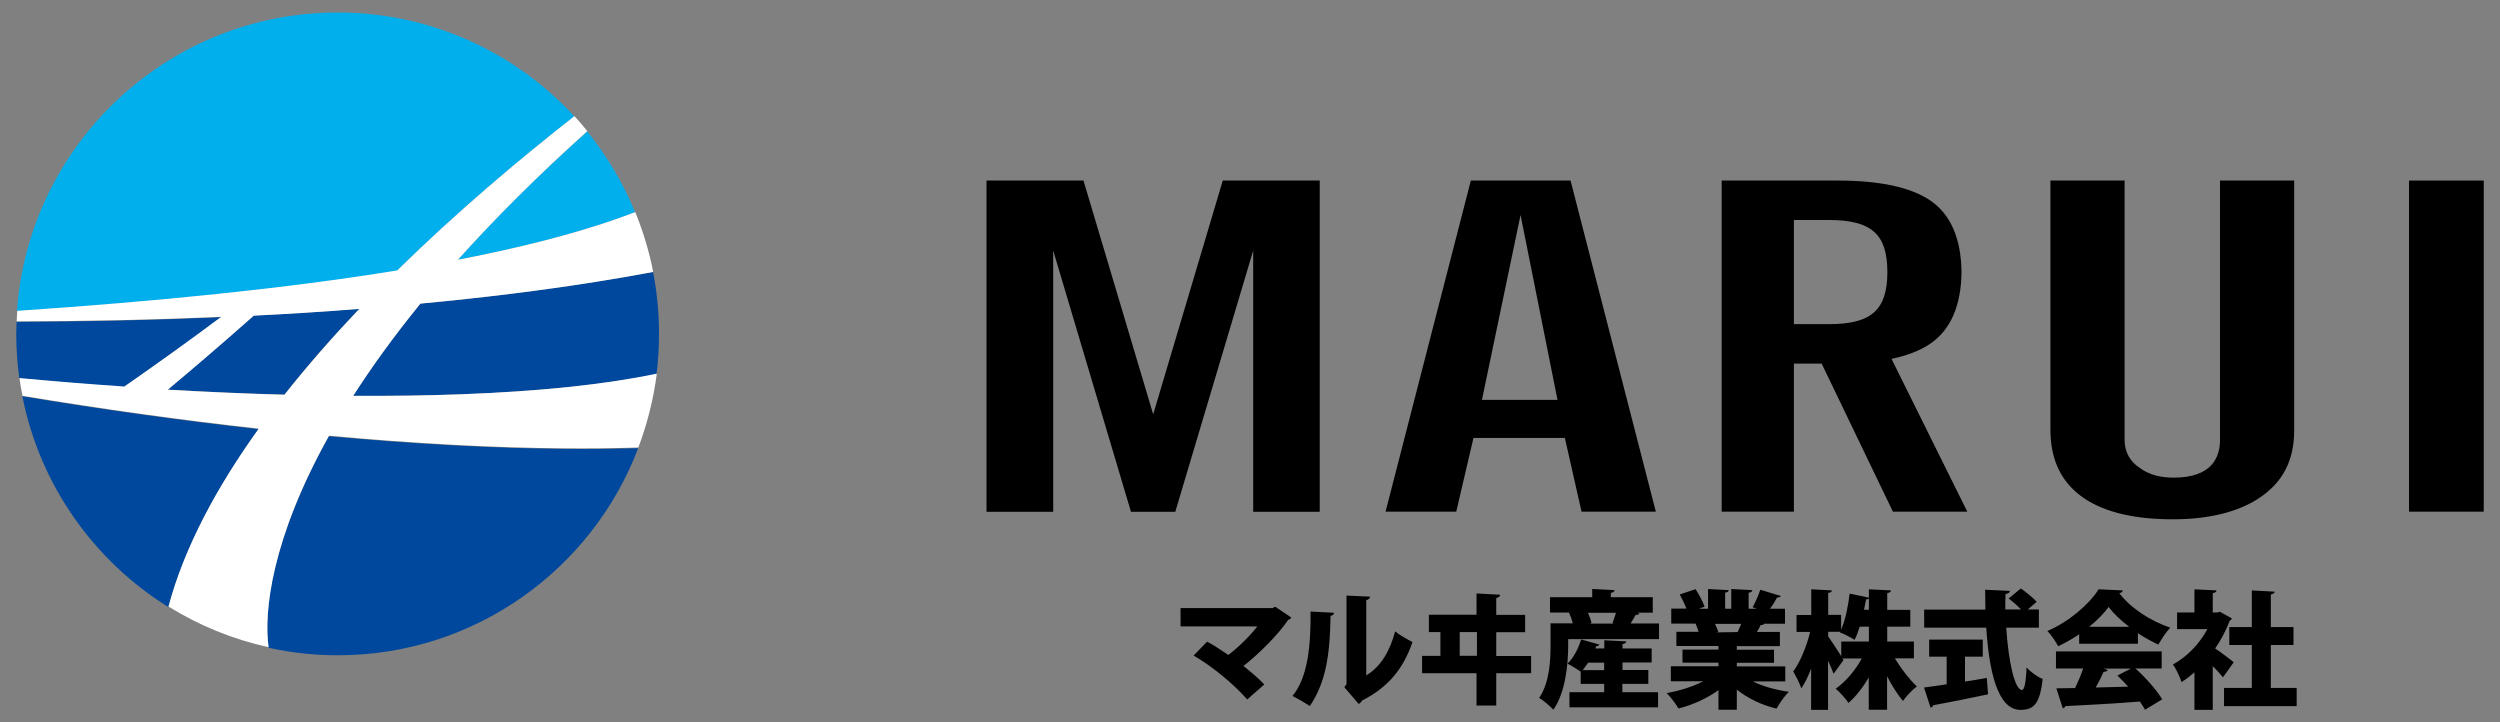
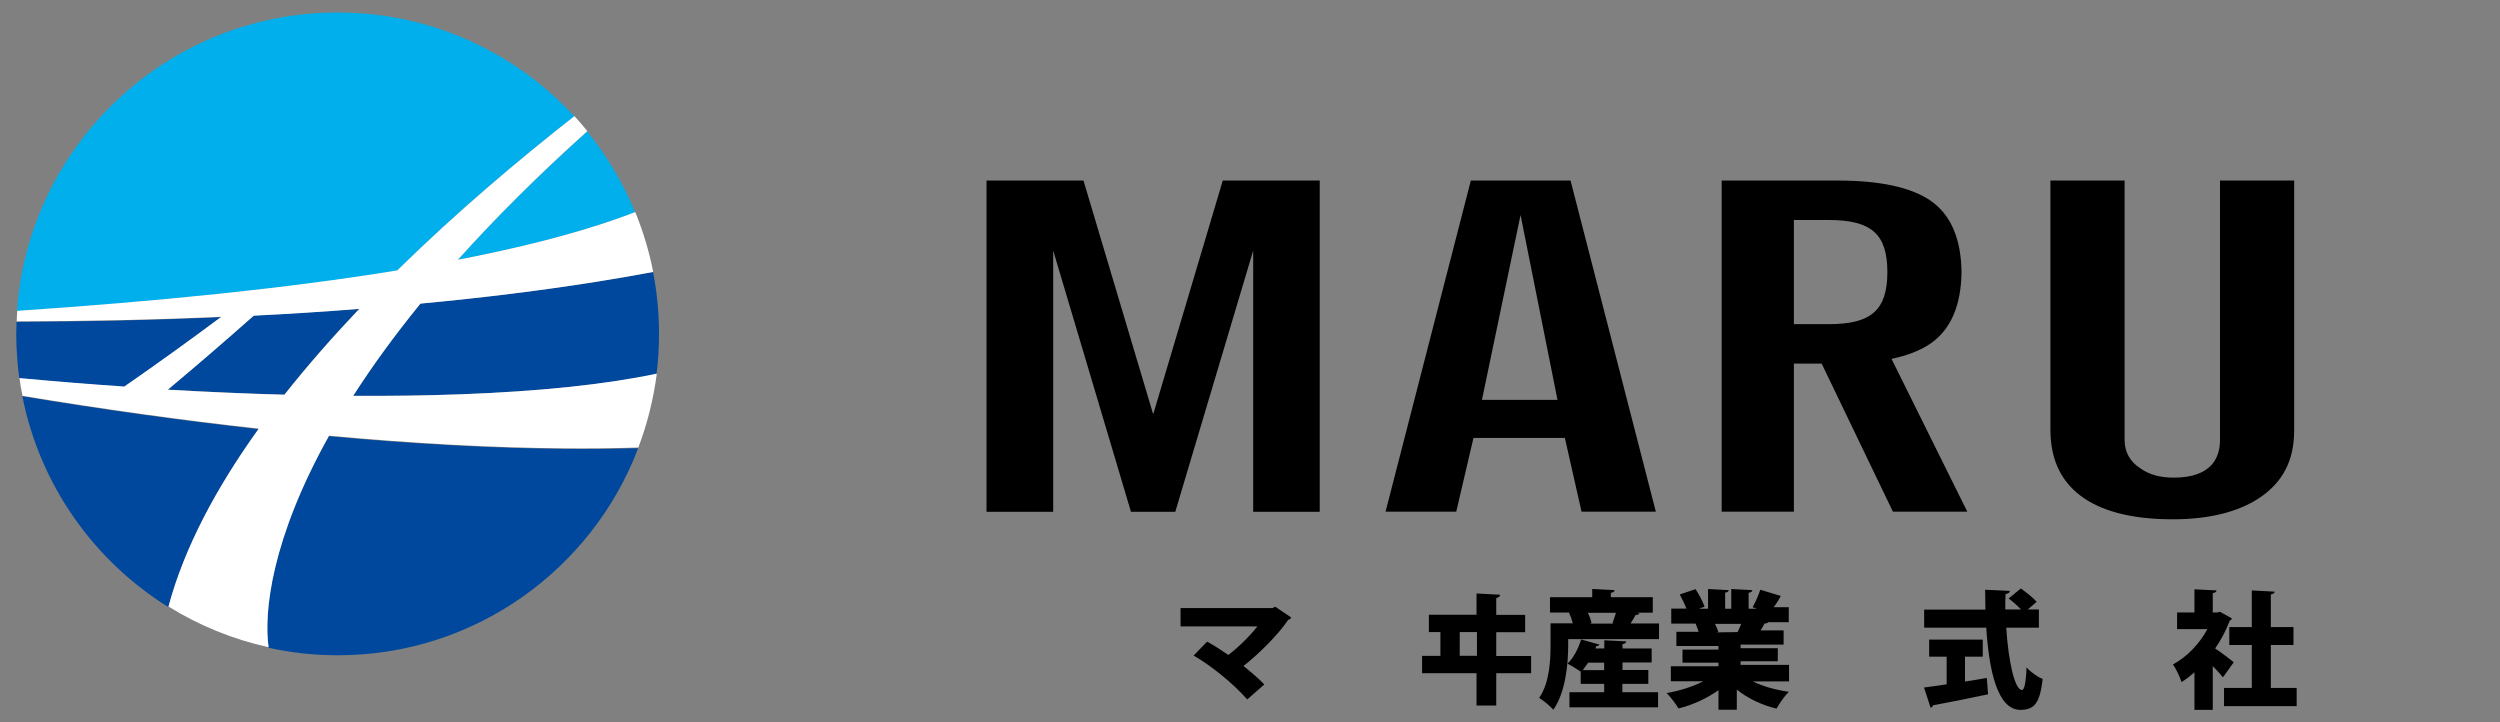
<svg xmlns="http://www.w3.org/2000/svg" version="1.1" id="レイヤー_1" x="0px" y="0px" viewBox="0 0 180 52" style="enable-background:new 0 0 180 52;" xml:space="preserve">
  <rect x="0" y="0" width="180" height="52" fill="#808080" stroke="none" />
  <style type="text/css">
	.st0{fill:#00489D;}
	.st1{fill:#00AFEC;}
	.st2{fill:#FFFFFF;}
</style>
  <g>
    <g>
      <g>
        <path d="M113.08,13h-7.18l-6.14,23.84h5.09l1.24-5.31h6.58l1.2,5.31h5.35L113.08,13z M106.7,28.79l2.78-13.31l2.66,13.31H106.7z" />
        <path d="M156.44,37.39c-2.73,0-4.86-0.5-6.35-1.49c-1.65-1.11-2.46-2.74-2.46-4.98V13h5.34v18.68c0,0.87,0.4,1.58,1.15,2.05     c0.62,0.44,1.4,0.66,2.38,0.66c2.76,0,3.34-1.47,3.34-2.71V13h5.34v18.01c0,2.15-0.83,3.73-2.52,4.85     C161.13,36.87,159.03,37.39,156.44,37.39z" />
-         <rect x="173.45" y="13" width="5.38" height="23.84" />
        <g>
          <polygon points="88.04,13 83.03,29.83 78.01,13 71.03,13 71.03,36.85 75.83,36.85 75.83,18.04 81.43,36.85 84.62,36.85       90.23,18.04 90.23,36.85 95.02,36.85 95.02,13     " />
        </g>
        <path d="M141.65,36.85l-5.46-11.01c1.13-0.24,2.06-0.6,2.77-1.08c1.48-1,2.24-2.74,2.27-5.17c-0.03-2.43-0.79-4.17-2.27-5.17     c-1.4-0.94-3.63-1.42-6.63-1.42h-3.17h-5.2v23.84h5.2V26.5v-0.32h2l5.13,10.66H141.65z M129.16,15.84h2.51     c3.08,0,4.22,1.02,4.22,3.75s-1.15,3.75-4.22,3.75h-2.51V15.84z" />
      </g>
      <g>
        <path d="M92.97,44.46c-0.04,0.08-0.11,0.14-0.22,0.17c-0.72,1.06-2.06,2.41-3.22,3.32c0.46,0.37,1.13,0.93,1.5,1.33l-1.23,1.08     c-1.04-1.18-2.58-2.42-3.86-3.16l0.97-1c0.5,0.26,1.05,0.63,1.53,0.96c0.82-0.63,1.63-1.46,2.09-2.06H85v-1.32h6.63l0.18-0.1     L92.97,44.46z" />
-         <path d="M96.05,44.12c-0.01,0.11-0.09,0.2-0.25,0.22c-0.04,2.69-0.31,4.76-1.49,6.49c-0.32-0.21-0.86-0.52-1.25-0.72     c1.15-1.39,1.32-3.8,1.3-6.08L96.05,44.12z M98.38,48.62c1.09-0.65,1.72-1.84,2.07-3.16c0.28,0.24,0.92,0.6,1.25,0.77     c-0.66,1.9-1.7,3.22-3.63,4.21c-0.05,0.1-0.15,0.19-0.24,0.25l-1.04-1.21l0.16-0.22v-6.38l1.7,0.08     c-0.02,0.11-0.09,0.21-0.28,0.25V48.62z" />
        <path d="M110.24,48.47h-2.51v2.33h-1.42v-2.33h-3.92v-1.25h1.32v-1.71h-0.83v-1.25h3.43v-1.53l1.7,0.09     c-0.01,0.11-0.09,0.2-0.28,0.24v1.21h2.08v1.25h-2.08v1.71h2.51V48.47z M106.34,47.22v-1.71h-1.24v1.71H106.34z" />
        <path d="M118.04,44.16c-0.04,0.09-0.14,0.12-0.27,0.11c-0.1,0.19-0.24,0.41-0.37,0.62h2.05v1.13h-6.54v0.4     c0,1.33-0.17,3.4-1.07,4.68c-0.2-0.24-0.76-0.7-1.02-0.85c0.76-1.11,0.82-2.73,0.82-3.84v-1.53h1.6     c-0.06-0.25-0.16-0.53-0.27-0.76l0.07-0.02h-1.44V43h3.04v-0.59l1.61,0.08c-0.01,0.11-0.09,0.16-0.27,0.2V43H119v1.11h-1.12     L118.04,44.16z M116.81,49.24v0.6h2.57v1.09H113v-1.09h2.5v-0.6h-1.69v-0.88c-0.25-0.18-0.68-0.43-0.95-0.58     c0.43-0.4,0.79-1.1,0.98-1.74l1.32,0.37c-0.03,0.07-0.11,0.11-0.23,0.11l-0.06,0.17h0.64v-0.59l1.58,0.08     c-0.01,0.1-0.08,0.16-0.27,0.2v0.31h2.1v1.01h-2.1v0.54h1.86v1H116.81z M114.35,47.71c-0.13,0.19-0.26,0.37-0.39,0.54h1.54v-0.54     H114.35z M116.1,44.86c0.08-0.22,0.17-0.48,0.25-0.74h-2.02c0.12,0.26,0.22,0.53,0.26,0.74l-0.14,0.04h1.75L116.1,44.86z" />
-         <path d="M128.54,49.06h-2.34c0.72,0.36,1.64,0.61,2.6,0.75c-0.3,0.28-0.69,0.84-0.89,1.21c-1.08-0.26-2.06-0.73-2.86-1.37v1.45     h-1.32v-1.41c-0.82,0.59-1.84,1.06-2.88,1.32c-0.18-0.32-0.57-0.83-0.85-1.11c0.94-0.16,1.9-0.47,2.64-0.85h-2.34v-1.08h3.43     v-0.26h-2.59v-0.94h2.59v-0.26h-3.03v-1.02h1.6c-0.05-0.19-0.15-0.42-0.22-0.59h-1.75v-1.08h1.1c-0.13-0.32-0.32-0.71-0.49-1.02     l1.14-0.38c0.25,0.38,0.53,0.91,0.65,1.26l-0.41,0.15h0.66v-1.42l1.49,0.08c-0.01,0.09-0.08,0.16-0.26,0.18v1.16h0.44v-1.42     l1.52,0.08c-0.01,0.1-0.09,0.16-0.27,0.19v1.15h0.59l-0.3-0.11c0.2-0.36,0.43-0.88,0.55-1.26l1.48,0.45     c-0.05,0.09-0.16,0.12-0.27,0.11c-0.13,0.25-0.32,0.55-0.51,0.81h1.08v1.08h-1.49c-0.04,0.06-0.13,0.1-0.26,0.09     c-0.07,0.16-0.17,0.33-0.28,0.5h1.66v1.02h-3.1v0.26h2.68v0.94h-2.68v0.26h3.49V49.06z M125.11,45.51     c0.08-0.17,0.17-0.38,0.26-0.59h-1.89c0.1,0.2,0.19,0.42,0.24,0.58l-0.11,0.02v0.01L125.11,45.51z" />
-         <path d="M137.79,47.4h-1.36c0.46,0.76,1.04,1.51,1.58,2.02c-0.31,0.24-0.76,0.7-1,1.05c-0.39-0.47-0.79-1.1-1.14-1.78v2.41h-1.32     v-2.32c-0.42,0.72-0.92,1.36-1.46,1.83c-0.21-0.31-0.63-0.79-0.92-1.02c0.72-0.51,1.41-1.32,1.88-2.18h-1.39l0.07,0.12     l-0.71,0.98c-0.1-0.27-0.25-0.6-0.4-0.94v3.54h-1.22v-2.97c-0.21,0.56-0.45,1.05-0.71,1.42c-0.11-0.37-0.39-0.89-0.58-1.21     c0.52-0.7,0.97-1.84,1.22-2.85h-0.98v-1.22h1.06v-1.85l1.49,0.08c-0.01,0.09-0.08,0.16-0.27,0.18v1.58h0.93v1.07     c0.32-0.74,0.53-1.81,0.61-2.6l1.39,0.29v-0.6l1.59,0.08c-0.01,0.1-0.09,0.16-0.27,0.2v1.2h1.66v1.21h-1.66v1.07h1.92V47.4z      M131.63,45.49v0.33c0.19,0.27,0.67,0.99,0.94,1.43v-1.06h1.99v-1.07h-0.66c-0.11,0.35-0.23,0.68-0.37,0.95     c-0.27-0.18-0.77-0.43-1.06-0.54l0.02-0.04H131.63z M134.56,43.9v-0.81c-0.05,0.05-0.11,0.07-0.2,0.07     c-0.04,0.22-0.09,0.47-0.15,0.74H134.56z" />
+         <path d="M128.54,49.06h-2.34c0.72,0.36,1.64,0.61,2.6,0.75c-0.3,0.28-0.69,0.84-0.89,1.21c-1.08-0.26-2.06-0.73-2.86-1.37v1.45     h-1.32v-1.41c-0.82,0.59-1.84,1.06-2.88,1.32c-0.18-0.32-0.57-0.83-0.85-1.11c0.94-0.16,1.9-0.47,2.64-0.85h-2.34v-1.08h3.43     v-0.26h-2.59v-0.94h2.59v-0.26h-3.03v-1.02h1.6c-0.05-0.19-0.15-0.42-0.22-0.59h-1.75v-1.08h1.1c-0.13-0.32-0.32-0.71-0.49-1.02     l1.14-0.38c0.25,0.38,0.53,0.91,0.65,1.26l-0.41,0.15h0.66v-1.42l1.49,0.08c-0.01,0.09-0.08,0.16-0.26,0.18v1.16h0.44v-1.42     l1.52,0.08c-0.01,0.1-0.09,0.16-0.27,0.19v1.15h0.59l-0.3-0.11c0.2-0.36,0.43-0.88,0.55-1.26l1.48,0.45     c-0.13,0.25-0.32,0.55-0.51,0.81h1.08v1.08h-1.49c-0.04,0.06-0.13,0.1-0.26,0.09     c-0.07,0.16-0.17,0.33-0.28,0.5h1.66v1.02h-3.1v0.26h2.68v0.94h-2.68v0.26h3.49V49.06z M125.11,45.51     c0.08-0.17,0.17-0.38,0.26-0.59h-1.89c0.1,0.2,0.19,0.42,0.24,0.58l-0.11,0.02v0.01L125.11,45.51z" />
        <path d="M141.48,47.29v1.78c0.52-0.08,1.05-0.16,1.57-0.26l0.09,1.18c-1.44,0.31-2.97,0.61-3.96,0.79     c-0.02,0.1-0.1,0.16-0.18,0.17l-0.47-1.45c0.45-0.05,1.01-0.14,1.63-0.23v-1.99h-1.26v-1.23h3.86v1.23H141.48z M146.82,45.19     h-2.37c0.15,2.38,0.6,4.48,1.13,4.49c0.17,0,0.29-0.5,0.33-1.62c0.3,0.32,0.78,0.68,1.16,0.82c-0.2,1.84-0.65,2.23-1.62,2.23     c-1.62-0.02-2.24-2.78-2.44-5.92h-4.47v-1.3h4.41c-0.01-0.48-0.02-0.95-0.02-1.43l1.78,0.09c-0.01,0.12-0.1,0.18-0.31,0.22     c-0.02,0.37-0.02,0.74-0.02,1.11h1.13c-0.25-0.27-0.59-0.57-0.89-0.79l0.88-0.72c0.38,0.27,0.89,0.67,1.14,0.96l-0.64,0.55h0.8     V45.19z" />
-         <path d="M149.7,46.35v-0.68c-0.48,0.32-0.98,0.61-1.51,0.86c-0.16-0.3-0.5-0.83-0.78-1.1c1.57-0.66,3.04-1.96,3.69-3l1.75,0.08     c-0.03,0.1-0.12,0.18-0.26,0.2c0.83,1.1,2.31,2.03,3.67,2.48c-0.33,0.34-0.62,0.82-0.86,1.22c-0.48-0.22-0.99-0.5-1.47-0.82v0.76     H149.7z M155.64,48.13h-1.89c0.76,0.68,1.53,1.56,1.93,2.22l-1.24,0.75c-0.09-0.17-0.22-0.37-0.37-0.59     c-1.98,0.15-4,0.27-5.36,0.33c-0.03,0.09-0.11,0.15-0.19,0.16l-0.46-1.44c0.38,0,0.85-0.01,1.35-0.02     c0.21-0.44,0.42-0.94,0.58-1.41h-1.96v-1.23h7.61V48.13z M153.3,45.13c-0.6-0.46-1.12-0.95-1.48-1.43     c-0.34,0.47-0.82,0.96-1.4,1.43H153.3z M151.42,48.13l0.34,0.11c-0.04,0.09-0.15,0.13-0.3,0.13c-0.15,0.35-0.35,0.75-0.57,1.13     c0.75-0.02,1.54-0.04,2.34-0.06c-0.26-0.28-0.52-0.56-0.78-0.8l0.97-0.5H151.42z" />
        <path d="M160.7,44.53c-0.03,0.07-0.09,0.13-0.16,0.16c-0.26,0.69-0.62,1.38-1.05,2c0.45,0.3,1.14,0.82,1.34,0.99l-0.78,1.09     c-0.18-0.24-0.46-0.53-0.73-0.81v3.15H158v-2.7c-0.3,0.26-0.61,0.5-0.93,0.7c-0.11-0.36-0.42-1.01-0.62-1.27     c1-0.53,1.91-1.48,2.48-2.54h-2.18v-1.2H158v-1.67l1.59,0.08c-0.01,0.1-0.09,0.16-0.27,0.2v1.39h0.32l0.2-0.05L160.7,44.53z      M163.51,49.53h1.85v1.31h-5.23v-1.31h2v-3.09h-1.62v-1.29h1.62v-2.64l1.65,0.09c-0.01,0.1-0.09,0.16-0.28,0.2v2.35h1.63v1.29     h-1.63V49.53z" />
      </g>
    </g>
    <g>
      <path class="st0" d="M15.92,22.84c-4.77,0.21-9.71,0.32-14.73,0.33c-0.01,0.29-0.02,0.58-0.02,0.87c0,1.09,0.08,2.16,0.22,3.21    c2.57,0.23,5.08,0.44,7.55,0.61C11.23,26.27,13.56,24.59,15.92,22.84z" />
      <path class="st1" d="M32.96,18.71c0.46-0.09,0.92-0.18,1.37-0.27c4.6-0.94,8.37-1.99,11.4-3.16c-0.87-2.11-2.04-4.07-3.45-5.82    C38.65,12.71,35.57,15.8,32.96,18.71z" />
      <path class="st1" d="M41.35,8.38c-4.23-4.6-10.3-7.48-17.04-7.48c-12.23,0-22.25,9.49-23.09,21.51c10.06-0.69,19.3-1.6,27.36-2.91    C32.87,15.28,37.37,11.49,41.35,8.38z" />
      <path class="st0" d="M30.27,21.86c-1.92,2.35-3.51,4.57-4.84,6.64c2.7,0.01,5.29-0.02,7.74-0.11c5.66-0.21,10.39-0.7,14.1-1.45    c0.12-0.95,0.18-1.92,0.18-2.91c0-1.52-0.15-3.01-0.43-4.45c-1.39,0.26-2.77,0.5-4.1,0.71C39.02,20.91,34.78,21.44,30.27,21.86z" />
      <path class="st0" d="M40.67,32.32c-5.17-0.04-10.9-0.35-16.99-0.91c-4.17,7.46-4.71,12.74-4.35,15.23    c1.61,0.35,3.27,0.54,4.99,0.54c9.88,0,18.32-6.2,21.63-14.91C44.14,32.32,42.37,32.34,40.67,32.32z" />
      <path class="st0" d="M1.61,28.53c1.26,6.4,5.16,11.85,10.51,15.18c1.15-4.29,3.49-8.63,6.5-12.81    C13.14,30.29,7.43,29.5,1.61,28.53z" />
      <path class="st0" d="M18.27,22.72c-2.06,1.83-4.13,3.61-6.19,5.33c2.89,0.17,5.69,0.29,8.4,0.36c1.67-2.12,3.49-4.19,5.39-6.18    C23.4,22.43,20.86,22.59,18.27,22.72z" />
      <path class="st2" d="M33.17,28.39c-2.45,0.09-5.04,0.13-7.74,0.11c1.33-2.08,2.93-4.29,4.84-6.64c4.51-0.42,8.76-0.95,12.66-1.57    c1.33-0.21,2.71-0.45,4.1-0.71c-0.29-1.49-0.73-2.93-1.29-4.31c-3.03,1.17-6.8,2.22-11.4,3.16c-0.45,0.09-0.91,0.18-1.37,0.27    c2.61-2.91,5.69-6,9.32-9.26c-0.3-0.37-0.61-0.73-0.93-1.08c-3.97,3.11-8.47,6.9-12.76,11.11c-8.06,1.31-17.3,2.23-27.36,2.91    c-0.02,0.25-0.03,0.51-0.04,0.76c5.03-0.01,9.97-0.12,14.73-0.33c-2.36,1.76-4.69,3.43-6.98,5.02c-2.46-0.17-4.98-0.37-7.55-0.61    c0.06,0.43,0.13,0.86,0.22,1.28c5.82,0.96,11.54,1.76,17.01,2.36c-3.01,4.19-5.35,8.52-6.5,12.81c2.19,1.36,4.62,2.36,7.21,2.93    c-0.35-2.49,0.18-7.77,4.35-15.23c6.09,0.56,11.82,0.87,16.99,0.91c1.7,0.01,3.48,0,5.28-0.06c0.64-1.69,1.09-3.47,1.33-5.32    C43.56,27.69,38.82,28.18,33.17,28.39z M20.48,28.42c-2.71-0.07-5.51-0.2-8.4-0.36c2.06-1.72,4.12-3.5,6.19-5.33    c2.59-0.13,5.13-0.29,7.6-0.49C23.98,24.23,22.16,26.3,20.48,28.42z" />
    </g>
  </g>
</svg>